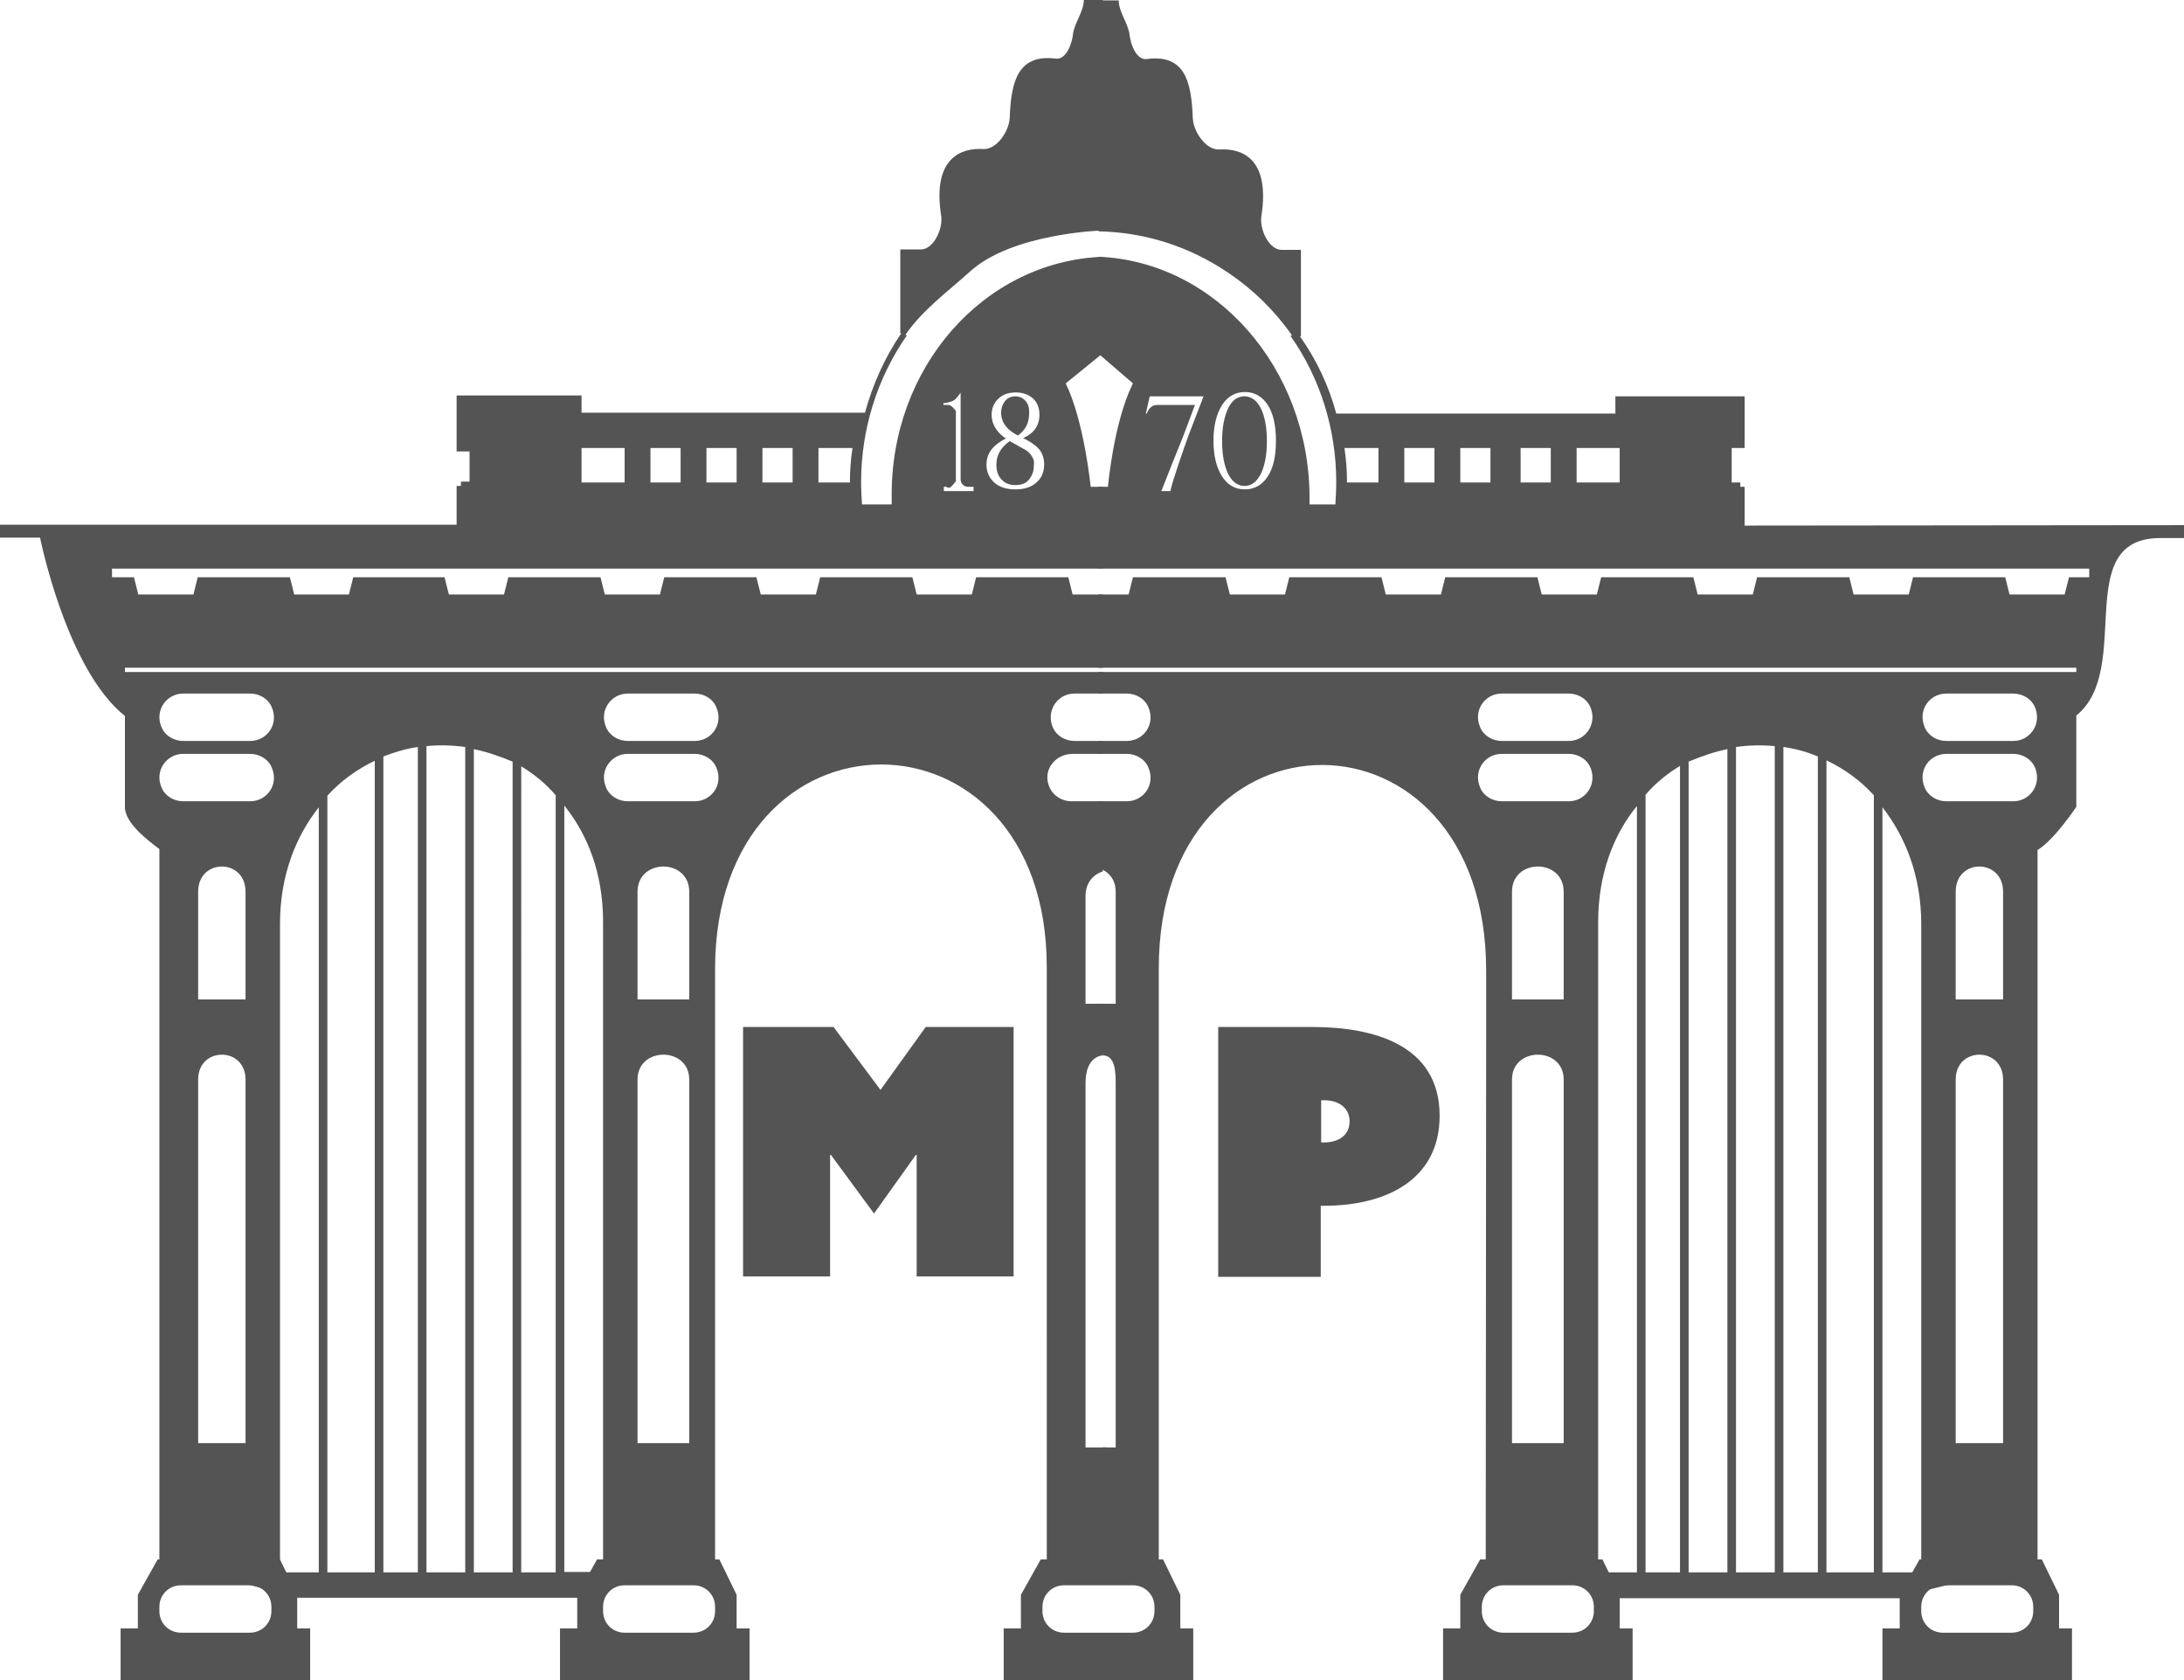
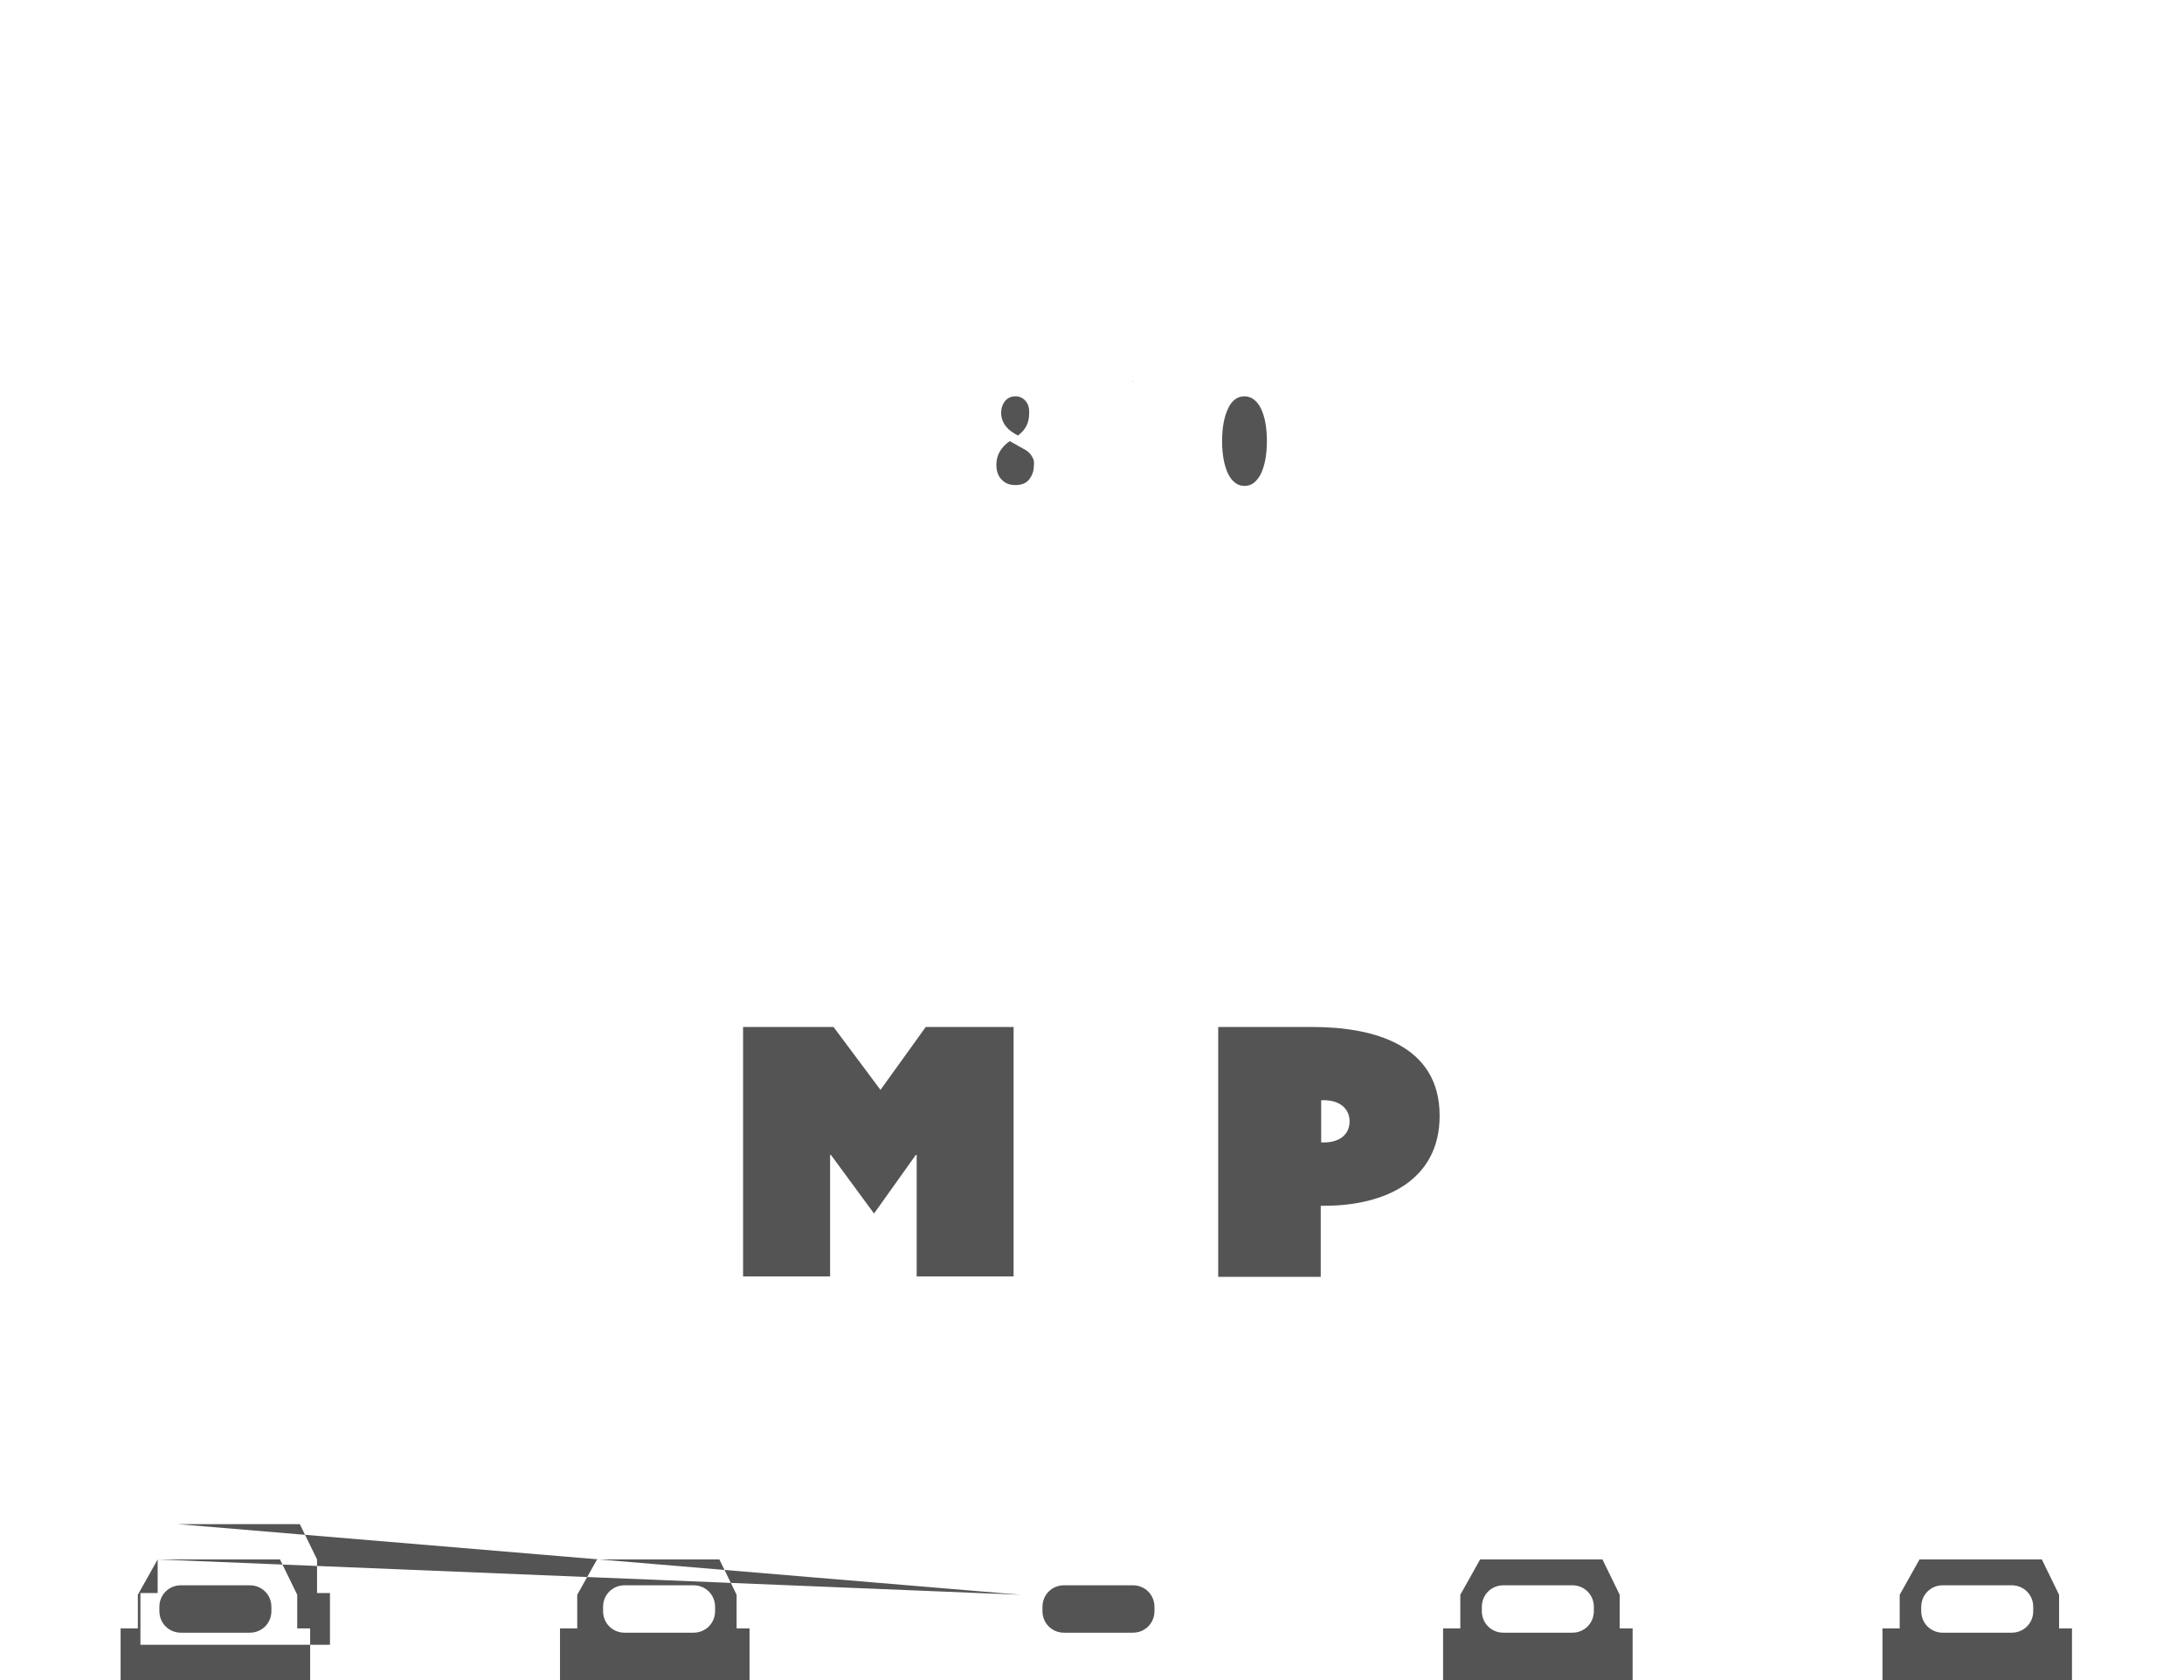
<svg xmlns="http://www.w3.org/2000/svg" version="1.1" id="Layer_1" x="0px" y="0px" viewBox="0 0 507 390" style="enable-background:new 0 0 507 390;" xml:space="preserve">
  <style type="text/css">
	.st0{fill:#545454;}
</style>
  <g id="Layer_4">
    <g>
      <path class="st0" d="M292.7,94.8c-0.9-1.8-2.2-2.8-3.8-2.8c-1.6,0-2.9,0.9-3.8,2.8s-1.4,4.4-1.4,7.6s0.5,5.7,1.4,7.6    c0.9,1.8,2.2,2.8,3.8,2.8c1.6,0,2.8-0.9,3.8-2.8c0.9-1.9,1.4-4.4,1.4-7.6C294.1,99.2,293.6,96.6,292.7,94.8z M292.7,94.8    c-0.9-1.8-2.2-2.8-3.8-2.8c-1.6,0-2.9,0.9-3.8,2.8s-1.4,4.4-1.4,7.6s0.5,5.7,1.4,7.6c0.9,1.8,2.2,2.8,3.8,2.8    c1.6,0,2.8-0.9,3.8-2.8c0.9-1.9,1.4-4.4,1.4-7.6C294.1,99.2,293.6,96.6,292.7,94.8z M238.1,93.1c-0.6-0.7-1.4-1.1-2.4-1.1    s-1.8,0.4-2.4,1.1c-0.6,0.8-0.9,1.7-0.9,2.7c0,2,1.1,3.7,3.2,4.9l0.7,0.4c1.8-1.3,2.6-3,2.6-5C239,94.8,238.7,93.8,238.1,93.1z     M239.9,106.6c-0.2-0.4-0.3-0.6-0.5-0.9c-0.1-0.2-0.3-0.4-0.5-0.6s-0.4-0.4-0.6-0.5c-0.2-0.1-0.4-0.3-0.7-0.4    c-0.3-0.2-0.5-0.3-0.7-0.4s-0.4-0.2-0.7-0.4c-0.7-0.4-1.3-0.7-1.8-1c-2,1.4-3.1,3.2-3.1,5.5c0,1.4,0.4,2.6,1.2,3.4    c0.8,0.9,1.9,1.3,3.2,1.3c1.4,0,2.5-0.4,3.2-1.3s1.1-1.9,1.1-3.2C240.1,107.5,240,106.9,239.9,106.6z M239.9,106.6    c-0.2-0.4-0.3-0.6-0.5-0.9c-0.1-0.2-0.3-0.4-0.5-0.6s-0.4-0.4-0.6-0.5c-0.2-0.1-0.4-0.3-0.7-0.4c-0.3-0.2-0.5-0.3-0.7-0.4    s-0.4-0.2-0.7-0.4c-0.7-0.4-1.3-0.7-1.8-1c-2,1.4-3.1,3.2-3.1,5.5c0,1.4,0.4,2.6,1.2,3.4c0.8,0.9,1.9,1.3,3.2,1.3    c1.4,0,2.5-0.4,3.2-1.3s1.1-1.9,1.1-3.2C240.1,107.5,240,106.9,239.9,106.6z M238.1,93.1c-0.6-0.7-1.4-1.1-2.4-1.1    s-1.8,0.4-2.4,1.1c-0.6,0.8-0.9,1.7-0.9,2.7c0,2,1.1,3.7,3.2,4.9l0.7,0.4c1.8-1.3,2.6-3,2.6-5C239,94.8,238.7,93.8,238.1,93.1z     M292.7,94.8c-0.9-1.8-2.2-2.8-3.8-2.8c-1.6,0-2.9,0.9-3.8,2.8s-1.4,4.4-1.4,7.6s0.5,5.7,1.4,7.6c0.9,1.8,2.2,2.8,3.8,2.8    c1.6,0,2.8-0.9,3.8-2.8c0.9-1.9,1.4-4.4,1.4-7.6C294.1,99.2,293.6,96.6,292.7,94.8z M239.9,106.6c-0.2-0.4-0.3-0.6-0.5-0.9    c-0.1-0.2-0.3-0.4-0.5-0.6s-0.4-0.4-0.6-0.5c-0.2-0.1-0.4-0.3-0.7-0.4c-0.3-0.2-0.5-0.3-0.7-0.4s-0.4-0.2-0.7-0.4    c-0.7-0.4-1.3-0.7-1.8-1c-2,1.4-3.1,3.2-3.1,5.5c0,1.4,0.4,2.6,1.2,3.4c0.8,0.9,1.9,1.3,3.2,1.3c1.4,0,2.5-0.4,3.2-1.3    s1.1-1.9,1.1-3.2C240.1,107.5,240,106.9,239.9,106.6z M238.1,93.1c-0.6-0.7-1.4-1.1-2.4-1.1s-1.8,0.4-2.4,1.1    c-0.6,0.8-0.9,1.7-0.9,2.7c0,2,1.1,3.7,3.2,4.9l0.7,0.4c1.8-1.3,2.6-3,2.6-5C239,94.8,238.7,93.8,238.1,93.1z M263,88.4v0.3    c0-0.1,0.1-0.2,0.1-0.2L263,88.4z" />
    </g>
    <g>
-       <path class="st0" d="M405,122v-9h-1v-1h-2v-8h3V92h-30v4h-64.8c-1.7-6.4-4.6-12.5-8.4-17.9l0.3-0.2l-0.1-0.1V58h-4.5    c-2.9,0-5.1-4.7-4.7-7.7c2.2-13.8-4.8-15.9-9.7-15.6c-3.1,0.2-6-4-6.2-7.2c-0.3-8.1-1.6-15-10.6-13.8c-2.5,0.4-3.9-3.5-4.1-5.8    c-0.4-2.6-2.5-5.2-2.5-7.8H255v53.6c10.4,0.2,20.8,3.3,30.1,9.6c5.8,3.9,10.8,8.8,14.8,14.5l-0.3,0.2c6.9,9.8,10.6,21.7,10.6,33.9    c0,1.8-0.1,3.4-0.2,5.2h-6v-1.5c0-30.2-21.9-54.9-49-56v22.5l7.9,6.8L263,89c0,0.1-0.1,0.1-0.1,0.2c-4.4,9-5.7,23.8-5.7,23.8H255    v19h230v2h-4.7l-1,4h-12.8l-1-4h-21.4l-1,4h-12.8l-1-4h-21.4l-1,4h-12.8l-1-4h-21.4l-1,4h-12.8l-1-4h-21.4l-1,4h-12.8l-1-4h-21.4    l-1,4h-12.8l-1-4H263l-1,4h-7v17h227v1H255v5h6.6c2.1,0,4.2,1.2,5,3.2c1.7,4-1.2,7.8-5,7.8H255v3h6.6c2.1,0,4.2,1.2,5,3.2    c1.7,4-1.2,7.8-5,7.8H255v15.5c2.2,0.7,4,2.5,4,5.5v26h-4l1,12c3,0,3,4,3,7v84h-3v27l12.2,0.8c0-0.1,0.1-0.1,0.1-0.2    c0.3-0.4,0.5-0.9,0.7-1.3V224.8c0-63,76-63.1,76,0.5v14.6L344.9,363h0.6h-0.7l0,0c0,0.1,0.1,0.3,0.1,0.4c0,0,0,0,0.1,0    c0.4,0,0.7,0.1,0.9,0.3c0.2-0.1,0.5-0.2,0.8-0.2c0.4,0,0.7,0,1.1,0.1c0.1,0,0.2,0.1,0.2,0.1h0.1c1.1-0.2,2-0.3,3.2-0.4    c0.4,0,0.8,0.1,1.1,0.4c4.7-0.1,9.5-0.4,14.1,0.1c4.3,0.5,4.3,3.5,6.8,6.4c0.2,0.2,0.3,0.5,0.4,0.7l0.8,0.1H442l4.1-1.6l26.9-6.6    V197.3c3.8-2.2,9-10,9-10v-21.2c13.4-10.8-1.4-41.2,19.5-41.2h5.5v-3L405,122L405,122z M275.9,101.1c-0.6,1.7-1.4,3.9-2.3,6.6    s-1.6,4.8-1.9,6.3h-2.1c2.3-5.9,4-10.1,5.1-12.8l2.7-7.2h-8.7c-0.6,0-1.2,0.2-1.5,0.5c-0.4,0.3-0.7,0.8-1,1.5H266l0.9-4h12.5    L275.9,101.1z M294.3,110.6c-1.3,2-3.1,3-5.3,3c-2.3,0-4-1-5.3-3s-2-4.8-2-8.3s0.7-6.2,2-8.3c1.3-2,3.1-3,5.3-3c2.2,0,4,1,5.3,3    s1.9,4.8,1.9,8.3C296.2,105.9,295.6,108.6,294.3,110.6z M320,112h-7.3c0-2.7-0.2-5.4-0.6-8h7.9V112z M333,112h-7v-8h7V112z     M346,112h-7v-8h7V112z M360,112c-0.1,0-7,0-7,0v-8h7V112z M376,112h-10v-8h10V112z M363,335h-12v-84.4c0-7.7,12-7.7,12,0V335z     M363,232h-12v-25c0-7.8,12-7.8,12,0V232z M364.2,186h-15.6c-2.1,0-4.2-1.2-5-3.2c-1.7-4,1.2-7.8,5-7.8h15.5    c2.4,0,4.6,1.4,5.3,3.7C370.6,182.5,367.8,186,364.2,186z M364.2,172h-15.6c-2.1,0-4.2-1.2-5-3.2c-1.7-4,1.2-7.8,5-7.8h15.5    c2.4,0,4.6,1.4,5.3,3.7C370.6,168.5,367.8,172,364.2,172z M380,365h-7c-0.6,0.3-1.4,0.2-1.9-0.2c-0.7-0.6-0.8-1.5-0.4-2.2    c0.1-0.2,0.2-0.4,0.3-0.5l0,0v-148c0-11.3,3.6-20.4,9-27V365z M390,365h-8V184.5c2.2-2.6,5-4.9,8-6.7V365z M401,365h-9V176.8    c2.9-1.2,6-2.3,9-2.9V365z M412,365h-9V173.4c2.9-0.4,6-0.5,9-0.2V365z M422,365h-8V173.4c2.8,0.4,5.4,1.1,8,2.2V365z M435,365    h-11V176.5c4.2,2,7.9,4.7,11,8.1V365z M446,362.4l-1.3,2.6H437V187.4c5.2,6.7,9,15.7,9,27.1V362.4z M465,335h-11v-84.4    c0-7.7,11-7.7,11,0V335z M465,232h-11v-25c0-7.8,11-7.8,11,0V232z M467.4,186h-15.6c-2.1,0-4.2-1.2-5-3.2c-1.7-4,1.2-7.8,5-7.8    h15.5c2.4,0,4.6,1.4,5.3,3.7C473.8,182.5,471,186,467.4,186z M467.4,172h-15.6c-2.1,0-4.2-1.2-5-3.2c-1.7-4,1.2-7.8,5-7.8h15.5    c2.4,0,4.6,1.4,5.3,3.7C473.8,168.5,471,172,467.4,172z" />
-     </g>
-     <path class="st0" d="M257,363v-27h-5v-84.6c0-6.4,4-6.4,4-6.4v-12h-4v-25c0-3.1,1.8-5,4-5.7V186h-7.3c-2.1,0-4.1-1.2-5-3.1   c-1.9-4,1.2-7.9,5.3-7.9h7v-3h-6.5c-2.4,0-4.6-1.4-5.3-3.7c-1.2-3.8,1.6-7.3,5.2-7.3h6.6v-5H29v-1h227v-17h-7l-1-4h-21.4l-1,4   h-12.8l-1-4h-21.4l-1,4h-12.8l-1-4h-21.4l-1,4h-12.8l-1-4H118l-1,4h-12.8l-1-4H82l-1,4H68.3l-1-4H45.9l-1,4H32.1l-1-4H26v-2h230   v-19h-2.8c0,0.3-1.4-14.9-5.8-24l8.6-7V59.6c-27.7,1.1-49.4,25.8-49,56v1.5h-6.9c-0.1-1.8-0.2-3.5-0.2-5.2c0-12.2,3.7-24.1,10.6-34   l-0.3-0.2c4-5.8,9.7-9.9,14.9-14.6c9.8-9,30.8-9.6,30.8-9.6L256,0h-4.4c0,2.6-2.1,5.2-2.5,7.8c-0.2,2.3-1.6,6.2-4.1,5.8   c-8.9-1.1-10.3,5.7-10.6,13.8c-0.2,3.2-3.1,7.4-6.2,7.2c-4.8-0.3-11.9,1.8-9.7,15.6c0.4,3-1.8,7.7-4.7,7.7H209v19.2l-0.1,0.1   l0.3,0.2c-3.8,5.6-6.6,11.8-8.4,18.4H135v-4h-29v13h3v7h-2v1h-1v9H0v3h9.3c0,0,6.1,30.6,19.7,41.4v20.9c-0.2,3.8,5.1,7.8,8,10   v165.2l32.1,8.6H134l7-4l0,0c8.5,0.1,16.5-0.1,25,0v-3V239.6V225c0-63.4,77-63.2,77-0.5v15.2V310v53.1 M160,335h-12v-84.4   c0-7.7,12-7.7,12,0V335z M160,232h-12v-25c0-7.8,12-7.8,12,0V232z M145.7,161h15.6c2.1,0,4.2,1.2,5,3.2c1.7,4-1.2,7.8-5,7.8h-15.6   c-2.1,0-4.2-1.2-5-3.2C139,164.9,141.9,161,145.7,161z M145.7,175h15.6c2.1,0,4.2,1.2,5,3.2c1.7,4-1.2,7.8-5,7.8h-15.6   c-2.1,0-4.2-1.2-5-3.2C139,178.9,141.9,175,145.7,175z M131,187c5.4,6.7,9,15.7,9,27v148l0,0c0.1,0.2,0.2,0.3,0.3,0.5   c0.4,0.8,0.3,1.7-0.4,2.2c-0.5,0.4-1.3,0.5-1.9,0.2h-7L131,187L131,187z M121,177.9c3,1.8,5.8,4.1,8,6.7V365h-8V177.9z M110,173.9   c3,0.6,6.1,1.7,9,2.9V365h-9V173.9z M99,173.2c3-0.3,6.1-0.2,9,0.2V365h-9V173.2z M89,175.6c2.6-1,5.2-1.8,8-2.2V365h-8V175.6z    M57,335H46v-84.4c0-7.7,11-7.7,11,0V335z M57,232H46v-25c0-7.8,11-7.8,11,0V232z M76,184.7c3.1-3.4,6.8-6.1,11-8.1V365H76V184.7z    M74,187.4V365h-7.7l-1.3-2.6V214.5C65,203,68.8,194,74,187.4z M42.5,161h15.6c2.1,0,4.2,1.2,5,3.2c1.7,4-1.2,7.8-5,7.8H42.5   c-2.1,0-4.2-1.2-5-3.2C35.8,164.9,38.7,161,42.5,161z M42.5,175h15.6c2.1,0,4.2,1.2,5,3.2c1.7,4-1.2,7.8-5,7.8H42.5   c-2.1,0-4.2-1.2-5-3.2C35.8,178.9,38.7,175,42.5,175z M230.2,96.3c0-1.5,0.5-2.7,1.5-3.7s2.4-1.5,4.1-1.5c1.7,0,3,0.5,4,1.4   s1.5,2.2,1.5,3.8c0,1.2-0.3,2.3-1,3.3c-0.7,0.9-1.6,1.6-2.8,2.1c1.9,0.9,3.2,1.9,3.9,2.8c0.7,1,1,2.1,1,3.3c0,1.7-0.6,3.2-1.8,4.2   c-1.2,1.1-2.8,1.6-4.9,1.6c-2,0-3.7-0.5-4.9-1.6s-1.8-2.5-1.8-4.1c0-1.4,0.4-2.6,1.2-3.6s1.9-1.8,3.3-2.5   C231.3,100.3,230.2,98.4,230.2,96.3z M219,93.6c0.9-0.1,1.7-0.3,2.3-0.6c0.7-0.3,1.8-2,1.8-2H223v20.3c0,0.5,0.2,0.9,0.5,1.2   c0.3,0.3,0.7,0.5,1.2,0.5h1.3v1h-6.9v-1h0.6c0.5,0.4,0.9,0.2,1.2-0.1c0.3-0.3,1-1.2,1-1.2V95.4c0,0-1-1.5-1.9-1.4h-1V93.6z    M145,112h-10v-8h10V112z M158,112c0,0-6.9,0-7,0v-8h7V112z M171,112h-7v-8h7V112z M184,112h-7v-8h7V112z M197.3,112H190v-8h7.9   C197.5,106.6,197.3,109.3,197.3,112z" />
+       </g>
    <g>
      <path class="st0" d="M172.5,238.4h21l10.9,14.6l10.5-14.6h20.4v57.9h-22.5v-28.2h-0.2l-9.7,13.6l-10-13.6h-0.2v28.2h-20.2V238.4z" />
    </g>
    <g>
      <path class="st0" d="M282.8,238.4h21.9c13.9,0,29.5,4,29.5,20.6c0,14.9-12.5,20.9-26.8,20.9h-0.8v16.5h-23.8L282.8,238.4    L282.8,238.4z M307.3,265.2c4.1,0,6-2.2,6-4.9c0-2.7-2-4.9-6-4.9h-0.6v9.8H307.3z" />
    </g>
  </g>
  <g id="Layer_3">
    <g>
-       <path class="st0" d="M36.6,362H65l4,8.2v7.8h3v12H28v-12h4v-7.8L36.6,362z M237,370.2v7.8h-4v12h44v-12h-3v-7.8l-4-8.2h-28.4    L237,370.2z M134,370.2v7.8h-4v12h44v-12h-3v-7.8l-4-8.2h-28.4L134,370.2z M339,370.2v7.8h-4v12h44v-12h-3v-7.8l-4-8.2h-28.4    L339,370.2z M441,370.2v7.8h-4v12h44v-12h-3v-7.8l-4-8.2h-28.4L441,370.2z M63,374v-1c0-2.8-2.2-5-5-5H42c-2.8,0-5,2.2-5,5v1    c0,2.8,2.2,5,5,5h16C60.8,379,63,376.8,63,374z M161,379h-16c-2.8,0-5-2.2-5-5v-1c0-2.8,2.2-5,5-5h16c2.8,0,5,2.2,5,5v1    C166,376.8,163.8,379,161,379z M263,379h-16c-2.8,0-5-2.2-5-5v-1c0-2.8,2.2-5,5-5h16c2.8,0,5,2.2,5,5v1    C268,376.8,265.8,379,263,379z M365,379h-16c-2.8,0-5-2.2-5-5v-1c0-2.8,2.2-5,5-5h16c2.8,0,5,2.2,5,5v1    C370,376.8,367.8,379,365,379z M467,379h-16c-2.8,0-5-2.2-5-5v-1c0-2.8,2.2-5,5-5h16c2.8,0,5,2.2,5,5v1    C472,376.8,469.8,379,467,379z" />
+       <path class="st0" d="M36.6,362H65l4,8.2v7.8h3v12H28v-12h4v-7.8L36.6,362z v7.8h-4v12h44v-12h-3v-7.8l-4-8.2h-28.4    L237,370.2z M134,370.2v7.8h-4v12h44v-12h-3v-7.8l-4-8.2h-28.4L134,370.2z M339,370.2v7.8h-4v12h44v-12h-3v-7.8l-4-8.2h-28.4    L339,370.2z M441,370.2v7.8h-4v12h44v-12h-3v-7.8l-4-8.2h-28.4L441,370.2z M63,374v-1c0-2.8-2.2-5-5-5H42c-2.8,0-5,2.2-5,5v1    c0,2.8,2.2,5,5,5h16C60.8,379,63,376.8,63,374z M161,379h-16c-2.8,0-5-2.2-5-5v-1c0-2.8,2.2-5,5-5h16c2.8,0,5,2.2,5,5v1    C166,376.8,163.8,379,161,379z M263,379h-16c-2.8,0-5-2.2-5-5v-1c0-2.8,2.2-5,5-5h16c2.8,0,5,2.2,5,5v1    C268,376.8,265.8,379,263,379z M365,379h-16c-2.8,0-5-2.2-5-5v-1c0-2.8,2.2-5,5-5h16c2.8,0,5,2.2,5,5v1    C370,376.8,367.8,379,365,379z M467,379h-16c-2.8,0-5-2.2-5-5v-1c0-2.8,2.2-5,5-5h16c2.8,0,5,2.2,5,5v1    C472,376.8,469.8,379,467,379z" />
    </g>
  </g>
</svg>